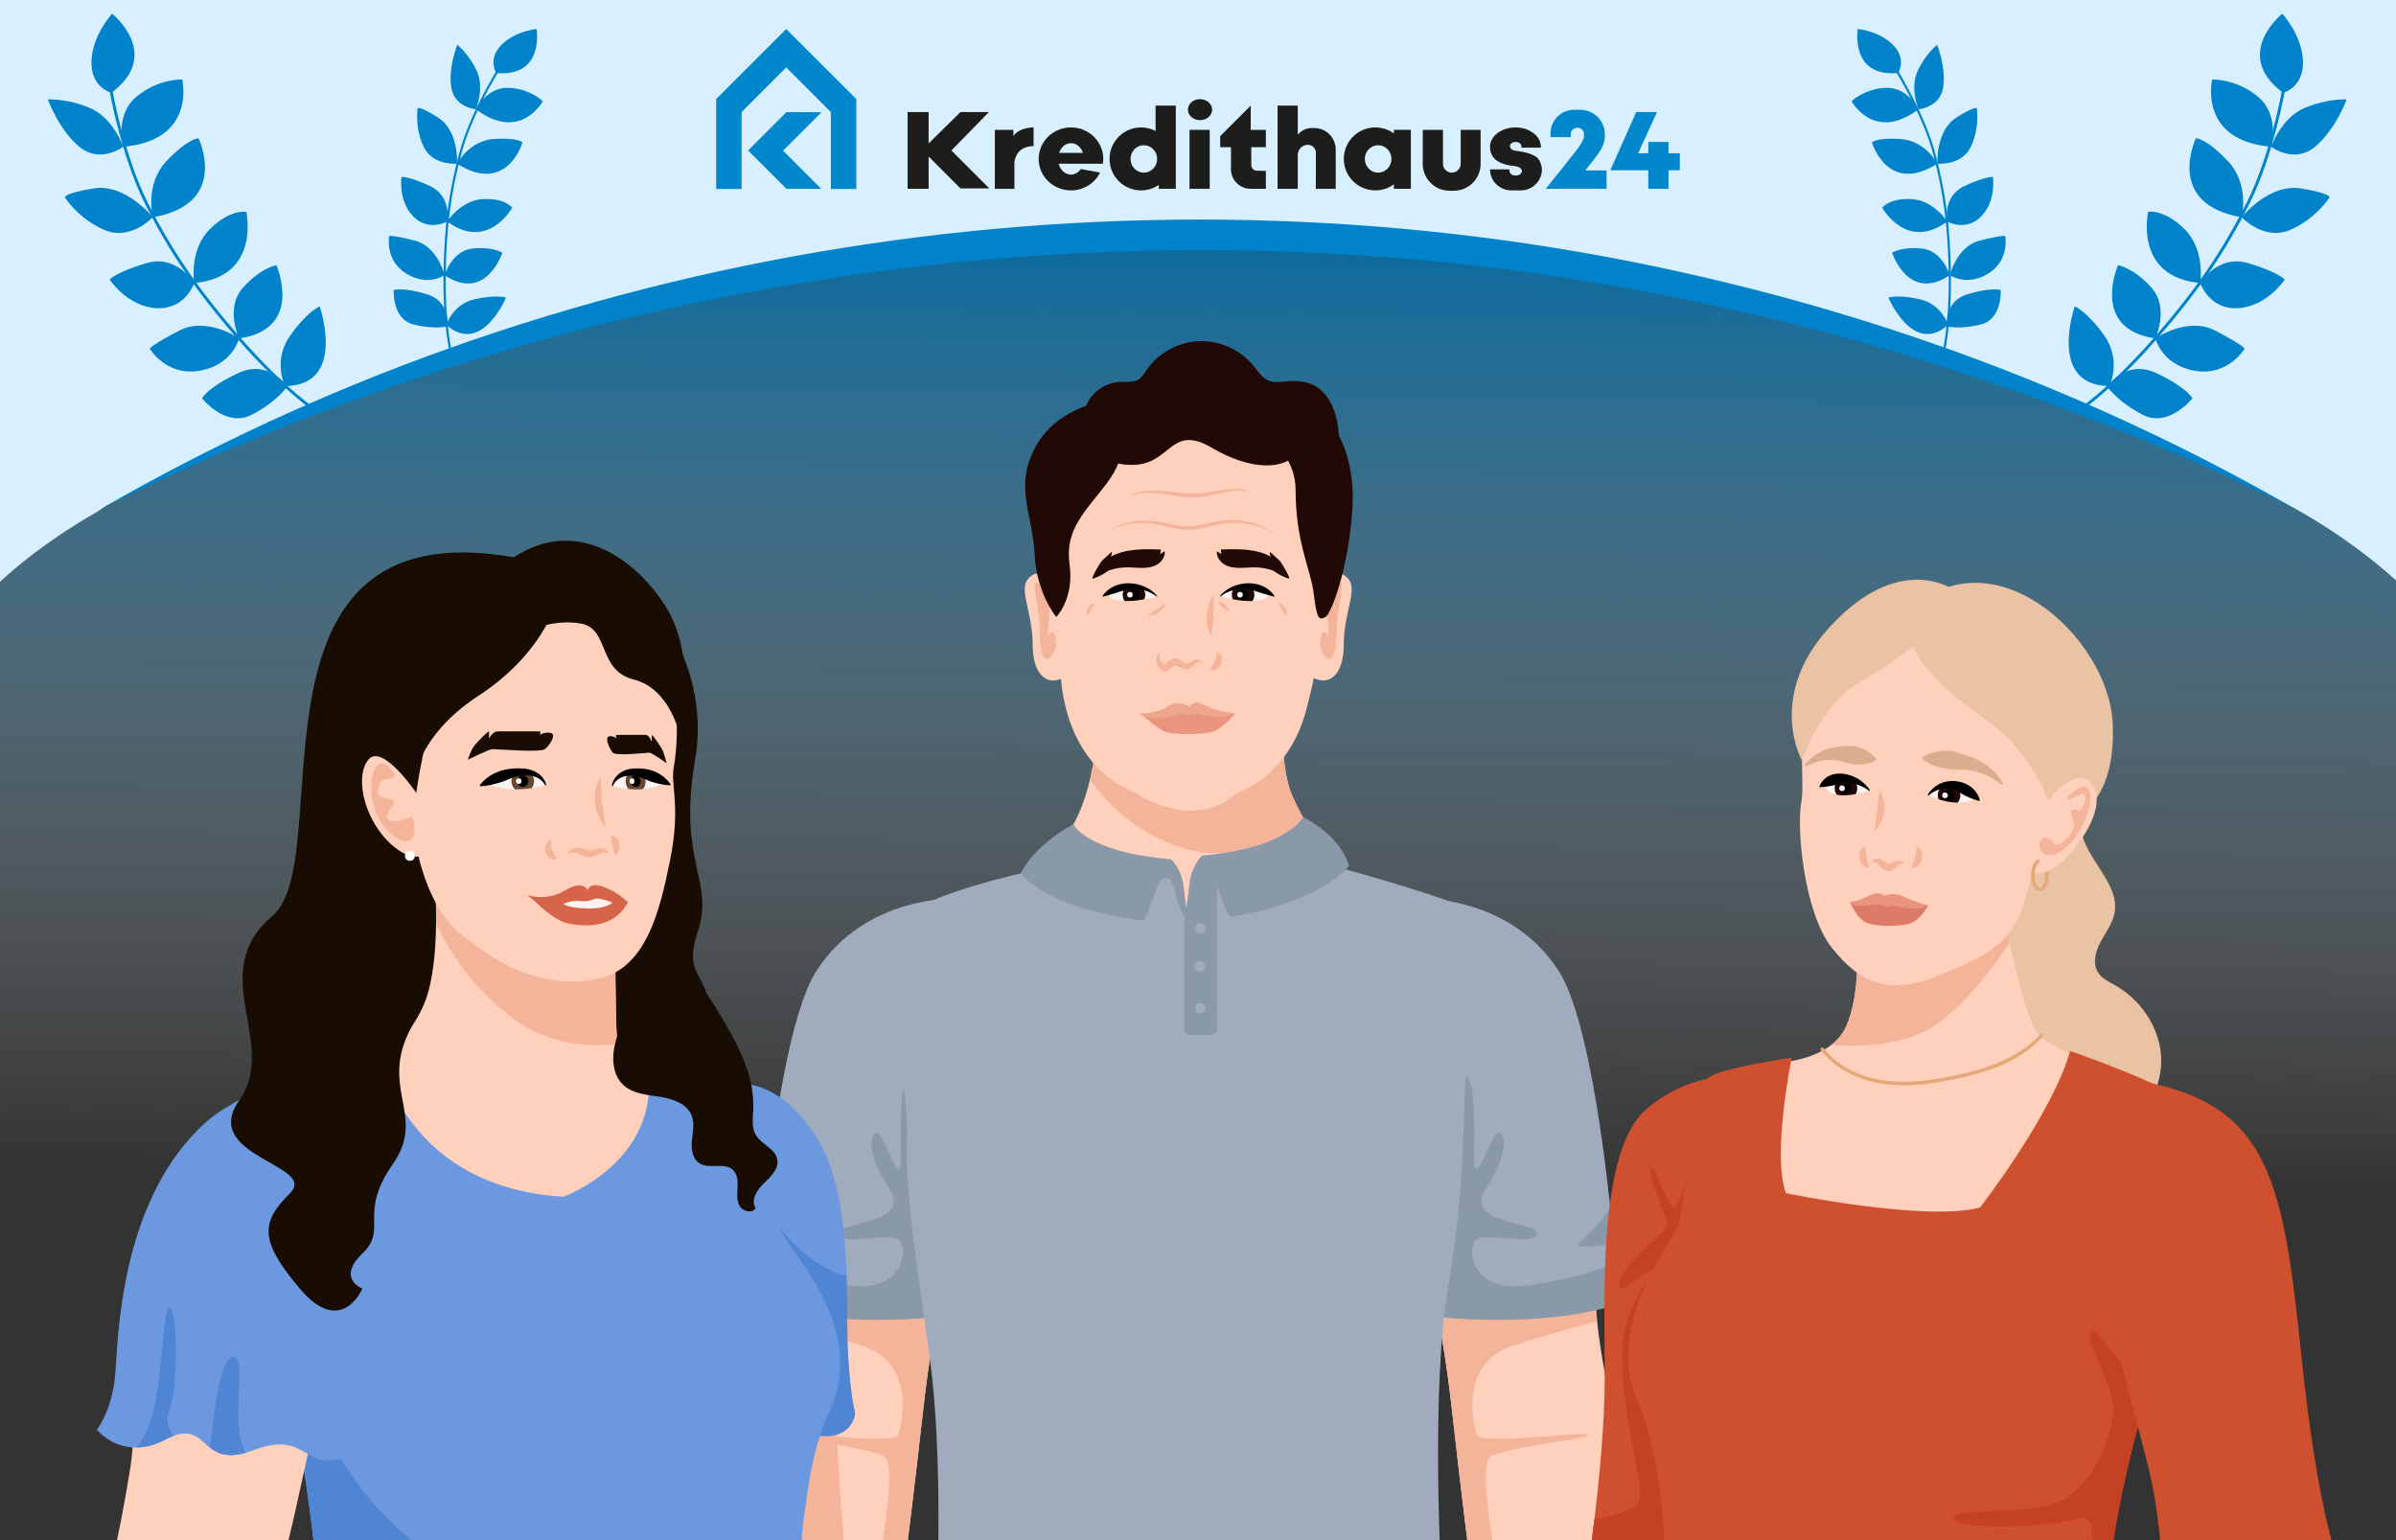
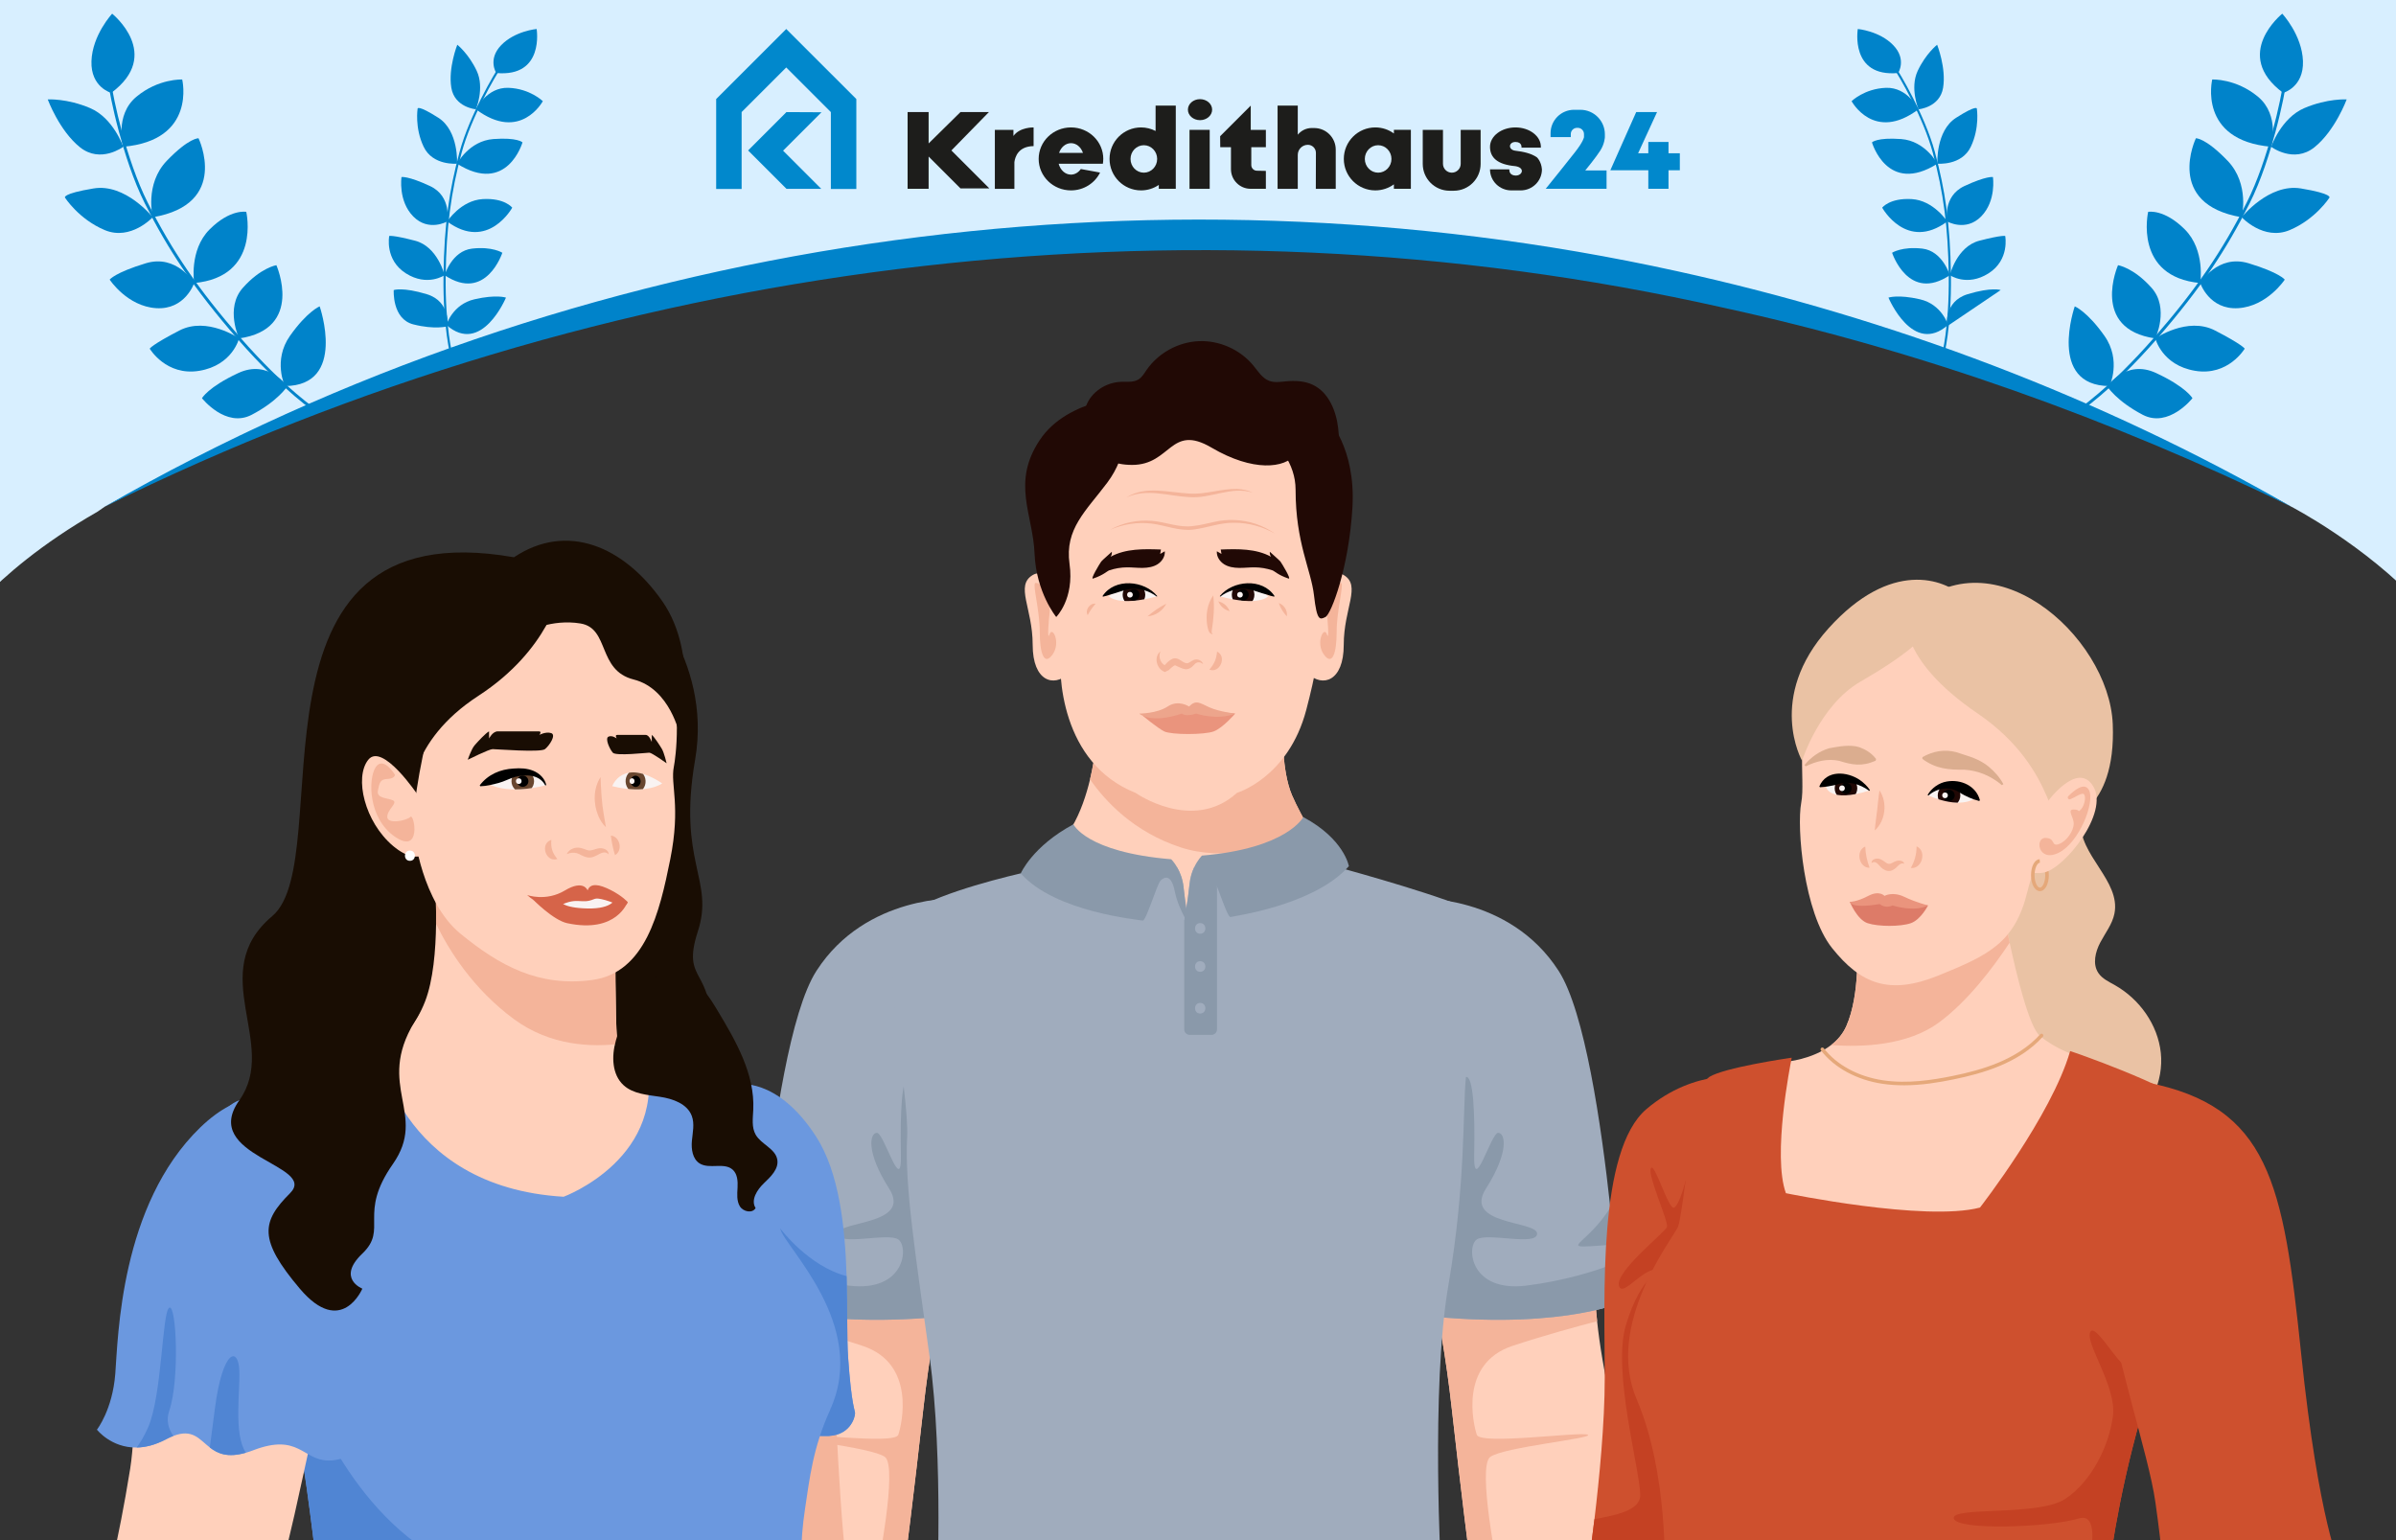
<svg xmlns="http://www.w3.org/2000/svg" id="main" viewBox="0 0 700 450">
  <rect x="0" y="0" width="700" height="450" fill="#333333" stroke="none" />
  <defs>
    <style>
      .cls-1 {
        fill: #c44123;
      }

      .cls-1, .cls-2, .cls-3, .cls-4, .cls-5, .cls-6, .cls-7, .cls-8, .cls-9, .cls-10, .cls-11, .cls-12, .cls-13, .cls-14, .cls-15, .cls-16, .cls-17, .cls-18, .cls-19, .cls-20, .cls-21, .cls-22, .cls-23, .cls-24, .cls-25, .cls-26, .cls-27, .cls-28 {
        stroke-width: 0px;
      }

      .cls-2 {
        fill: #ffd0bb;
      }

      .cls-3 {
        fill: #dbad8f;
      }

      .cls-4 {
        fill: #0083ca;
      }

      .cls-5 {
        fill: #f9f3f2;
      }

      .cls-6 {
        fill: #eda58c;
      }

      .cls-7 {
        fill: #68462f;
      }

      .cls-8 {
        fill: #6b98df;
      }

      .cls-9 {
        fill: #8a99aa;
      }

      .cls-10 {
        fill: #d8efff;
      }

      .cls-29 {
        clip-path: url(#clippath-2);
      }

      .cls-30 {
        clip-path: url(#clippath-6);
      }

      .cls-12 {
        fill: #d66449;
      }

      .cls-13 {
        fill: #dd7b68;
      }

      .cls-14 {
        fill: #ea947d;
      }

      .cls-15 {
        fill: none;
      }

      .cls-31 {
        clip-path: url(#clippath-1);
      }

      .cls-32 {
        clip-path: url(#clippath-4);
      }

      .cls-16 {
        fill: #a0acbd;
      }

      .cls-17 {
        fill: #fff;
      }

      .cls-18 {
        fill: #eac2a4;
      }

      .cls-19 {
        fill: #ce502e;
      }

      .cls-20 {
        fill: #210905;
      }

      .cls-21 {
        fill: #0188cc;
      }

      .cls-33 {
        clip-path: url(#clippath);
      }

      .cls-22 {
        fill: #e5a87a;
      }

      .cls-34 {
        clip-path: url(#clippath-3);
      }

      .cls-23 {
        fill: #210805;
      }

      .cls-24 {
        fill: #190d03;
      }

      .cls-35 {
        clip-path: url(#clippath-5);
      }

      .cls-25 {
        fill: #1d1d1b;
      }

      .cls-26 {
        fill: #5085d3;
      }

      .cls-27 {
        fill: #f4b49a;
      }

      .cls-28 {
        fill: url(#_Градієнт_без_назви_17);
      }
    </style>
    <clipPath id="clippath">
      <rect id="mask-2" data-name="mask" class="cls-15" width="700" height="450" />
    </clipPath>
    <linearGradient id="_Градієнт_без_назви_17" data-name="Градієнт без назви 17" x1="351.27" y1="345.54" x2="354.33" y2="75.92" gradientUnits="userSpaceOnUse">
      <stop offset="0" stop-color="#fff" stop-opacity="0" />
      <stop offset="1" stop-color="#0083ca" stop-opacity=".7" />
    </linearGradient>
    <clipPath id="clippath-1">
      <path class="cls-15" d="m338.03,174.24s-6.34-7.27-14.07,0c0,0,2.65,3.11,14.07,0Z" />
    </clipPath>
    <clipPath id="clippath-2">
      <path class="cls-15" d="m356.44,174.24s6.34-7.27,14.07,0c0,0-2.65,3.11-14.07,0Z" />
    </clipPath>
    <clipPath id="clippath-3">
      <path class="cls-15" d="m159.45,229.44s-3.78-8.38-16.49-.31c0,0,5.02,3.21,16.49.31Z" />
    </clipPath>
    <clipPath id="clippath-4">
      <path class="cls-15" d="m178.87,229.7s3.02-8.48,14.59-.81c0,0-4.32,3.36-14.59.81Z" />
    </clipPath>
    <clipPath id="clippath-5">
      <path class="cls-15" d="m563.28,232.37s6.23-6.23,13.49,1.04c0,0-4.15,3.11-13.49-1.04Z" />
    </clipPath>
    <clipPath id="clippath-6">
      <path class="cls-15" d="m546.21,230.96s-7.23-7.71-12.73-1.07c0,0,.85,4.85,12.73,1.07Z" />
    </clipPath>
  </defs>
  <g id="mask">
    <g class="cls-33">
      <g id="main-2" data-name="main">
        <g id="background">
          <path id="_1" data-name="1" class="cls-10" d="m707.09-9.09v185.71c-16.16-17.45-37.7-28.59-37.7-28.59l-1.06-.56c-199.56-105.37-438.34-105.17-637.71.56l-2.12,1.47c-16.63,9.51-27.31,18.99-33.24,25.11V-9.09h711.83Z" />
          <g id="_1-2" data-name="1">
            <path class="cls-4" d="m32.51,27.14s-6.05-1.61-5.79-9.28c.27-7.67,6.05-13.86,6.05-13.86,0,0,14.87,11.91-.27,23.14Z" />
            <path class="cls-4" d="m36.01,42.88s-2.89-8.41-9.69-11.3-12.37-2.53-12.37-2.53c0,0,3.36,9.12,9.41,13.97s12.65-.13,12.65-.13Z" />
            <path class="cls-4" d="m44.62,63.47s-7.94-9.96-17.29-8.41c-9.35,1.55-8.34,2.69-8.34,2.69,0,0,4.04,6.32,11.64,9.49,7.6,3.16,13.99-3.77,13.99-3.77Z" />
            <path class="cls-4" d="m56.73,82.71s-5.05-8.54-14.13-5.79c-9.08,2.76-10.56,4.78-10.56,4.78,0,0,5.11,7.8,13.59,8.34,8.48.54,11.1-7.33,11.1-7.33Z" />
            <path class="cls-4" d="m69.86,98.88s-9.36-6.49-17.44-2.32c-8.07,4.17-8.68,5.31-8.68,5.31,0,0,4.8,8.1,14.51,6.47,9.71-1.63,11.6-9.47,11.6-9.47Z" />
            <path class="cls-4" d="m83.9,112.93s-5.4-8.07-14.27-3.94c-8.87,4.13-10.62,7.36-10.62,7.36,0,0,6.93,8.81,14.53,4.84,7.6-3.97,10.36-8.26,10.36-8.26Z" />
            <path class="cls-4" d="m36.01,42.88s-2.62-9.22,3.83-14.6,13.39-5.05,13.39-5.05c0,0,4.3,17.76-17.22,19.65Z" />
            <path class="cls-4" d="m44.62,63.47s-2.42-9.69,4.1-16.48c6.53-6.79,9.28-6.59,9.28-6.59,0,0,9.28,19.24-13.39,23.08Z" />
            <path class="cls-4" d="m56.73,82.71s-1.55-9.62,4.51-15.68,10.71-5.13,10.71-5.13c0,0,4.36,18.99-15.22,20.8Z" />
            <path class="cls-4" d="m69.86,98.88s-4.18-8.84,1.07-14.76,9.82-6.64,9.82-6.64c0,0,8.23,18.67-10.89,21.4Z" />
            <path class="cls-4" d="m83.23,112.8s-3.56-7.51,1.48-14.66c5.04-7.15,8.68-8.63,8.68-8.63,0,0,8.07,23.18-10.16,23.29Z" />
            <path class="cls-4" d="m92.62,120.81c-.1-.06-9.74-6.34-23.09-21.64-6.48-7.43-11.79-14.25-16.25-20.86-3.96-5.88-7.44-11.86-10.94-18.82-3.46-6.89-6.03-15.19-7.58-20.94-1.97-7.32-2.97-12.92-3.22-14.86l.85-.11c.67,5.12,4.45,23.04,10.72,35.52,7.14,14.21,14.98,25.65,27.06,39.5,13.26,15.2,22.81,21.43,22.91,21.49l-.46.72Z" />
          </g>
          <g id="_1-3" data-name="1">
            <path class="cls-4" d="m144.99,21.33s-2.59-3.95,1.42-8.12c4.01-4.17,10.37-4.74,10.37-4.74,0,0,2.36,14.16-11.79,12.86Z" />
            <path class="cls-4" d="m139.04,31.93s2.6-6.18.24-11.22-5.68-7.64-5.68-7.64c0,0-2.7,6.81-1.74,12.58.96,5.76,7.17,6.28,7.17,6.28Z" />
            <path class="cls-4" d="m133.53,47.82s.55-9.58-5.48-13.42-6.04-2.68-6.04-2.68c0,0-.91,5.58,1.77,11.18s9.75,4.92,9.75,4.92Z" />
            <path class="cls-4" d="m130.65,64.71s1.46-7.34-5.02-10.35c-6.49-3.02-8.33-2.63-8.33-2.63,0,0-1.05,6.95,3.44,11.52,4.49,4.56,9.92,1.46,9.92,1.46Z" />
            <path class="cls-4" d="m129.89,80.4s-2-8.35-8.63-10.07c-6.63-1.72-7.55-1.38-7.55-1.38,0,0-1.38,6.97,4.89,10.93,6.27,3.97,11.28.52,11.28.52Z" />
            <path class="cls-4" d="m130.72,95.35s1.03-7.25-6.03-9.39-9.66-1.21-9.66-1.21c0,0-.54,8.43,5.73,10.03s9.97.57,9.97.57Z" />
            <path class="cls-4" d="m139.04,31.93s3.16-6.5,9.49-6.27,10.06,3.9,10.06,3.9c0,0-6.52,12.14-19.55,2.37Z" />
            <path class="cls-4" d="m133.53,47.82s3.51-6.66,10.59-7.19,8.53.97,8.53.97c0,0-4.46,15.47-19.12,6.23Z" />
            <path class="cls-4" d="m130.65,64.71s3.97-6.18,10.41-6.54,8.59,2.51,8.59,2.51c0,0-7.1,12.85-19.01,4.03Z" />
            <path class="cls-4" d="m129.89,80.4s2.1-7.07,8.02-7.76,8.85,1.21,8.85,1.21c0,0-4.77,14.63-16.88,6.55Z" />
            <path class="cls-4" d="m130.41,94.94s1.77-6.01,8.2-7.49c6.43-1.48,9.21-.49,9.21-.49,0,0-7.12,17.07-17.42,7.97Z" />
            <path class="cls-4" d="m131.65,104.16c-.02-.08-2.28-8.46-2.08-23.77.1-7.43.54-13.93,1.36-19.88.73-5.29,1.79-10.4,3.32-16.07,1.52-5.61,4.25-11.56,6.27-15.57,2.57-5.1,4.83-8.75,5.66-9.96l.53.36c-2.2,3.21-9.09,15.17-11.84,25.34-3.13,11.57-4.48,21.94-4.66,35.79-.2,15.21,2.04,23.5,2.06,23.59l-.62.17Z" />
          </g>
          <g id="_1-4" data-name="1">
            <path class="cls-4" d="m667.03,27.14s6.05-1.61,5.79-9.28c-.27-7.67-6.05-13.86-6.05-13.86,0,0-14.87,11.91.27,23.14Z" />
            <path class="cls-4" d="m663.53,42.88s2.89-8.41,9.69-11.3,12.37-2.53,12.37-2.53c0,0-3.36,9.12-9.41,13.97s-12.65-.13-12.65-.13Z" />
            <path class="cls-4" d="m654.92,63.47s7.94-9.96,17.29-8.41c9.35,1.55,8.34,2.69,8.34,2.69,0,0-4.04,6.32-11.64,9.49-7.6,3.16-13.99-3.77-13.99-3.77Z" />
            <path class="cls-4" d="m642.81,82.71s5.05-8.54,14.13-5.79c9.08,2.76,10.56,4.78,10.56,4.78,0,0-5.11,7.8-13.59,8.34-8.48.54-11.1-7.33-11.1-7.33Z" />
            <path class="cls-4" d="m629.68,98.88s9.36-6.49,17.44-2.32c8.07,4.17,8.68,5.31,8.68,5.31,0,0-4.8,8.1-14.51,6.47-9.71-1.63-11.6-9.47-11.6-9.47Z" />
            <path class="cls-4" d="m615.64,112.93s5.4-8.07,14.27-3.94c8.87,4.13,10.62,7.36,10.62,7.36,0,0-6.93,8.81-14.53,4.84-7.6-3.97-10.36-8.26-10.36-8.26Z" />
            <path class="cls-4" d="m663.53,42.88s2.62-9.22-3.83-14.6-13.39-5.05-13.39-5.05c0,0-4.3,17.76,17.22,19.65Z" />
            <path class="cls-4" d="m654.92,63.47s2.42-9.69-4.1-16.48c-6.53-6.79-9.28-6.59-9.28-6.59,0,0-9.28,19.24,13.39,23.08Z" />
            <path class="cls-4" d="m642.81,82.71s1.55-9.62-4.51-15.68-10.71-5.13-10.71-5.13c0,0-4.36,18.99,15.22,20.8Z" />
            <path class="cls-4" d="m629.68,98.88s4.18-8.84-1.07-14.76-9.82-6.64-9.82-6.64c0,0-8.23,18.67,10.89,21.4Z" />
            <path class="cls-4" d="m616.31,112.8s3.56-7.51-1.48-14.66c-5.04-7.15-8.68-8.63-8.68-8.63,0,0-8.07,23.18,10.16,23.29Z" />
            <path class="cls-4" d="m606.92,120.81c.1-.06,9.74-6.34,23.09-21.64,6.48-7.43,11.79-14.25,16.25-20.86,3.96-5.88,7.44-11.86,10.94-18.82,3.46-6.89,6.03-15.19,7.58-20.94,1.97-7.32,2.97-12.92,3.22-14.86l-.85-.11c-.67,5.12-4.45,23.04-10.72,35.52-7.14,14.21-14.98,25.65-27.06,39.5-13.26,15.2-22.81,21.43-22.91,21.49l.46.72Z" />
          </g>
          <g id="_1-5" data-name="1">
            <path class="cls-4" d="m554.55,21.33s2.59-3.95-1.42-8.12c-4.01-4.17-10.37-4.74-10.37-4.74,0,0-2.36,14.16,11.79,12.86Z" />
            <path class="cls-4" d="m560.5,31.93s-2.6-6.18-.24-11.22,5.68-7.64,5.68-7.64c0,0,2.7,6.81,1.74,12.58-.96,5.76-7.17,6.28-7.17,6.28Z" />
            <path class="cls-4" d="m566.02,47.82s-.55-9.58,5.48-13.42,6.04-2.68,6.04-2.68c0,0,.91,5.58-1.77,11.18s-9.75,4.92-9.75,4.92Z" />
            <path class="cls-4" d="m568.89,64.71s-1.46-7.34,5.02-10.35c6.49-3.02,8.33-2.63,8.33-2.63,0,0,1.05,6.95-3.44,11.52-4.49,4.56-9.92,1.46-9.92,1.46Z" />
            <path class="cls-4" d="m569.65,80.4s2-8.35,8.63-10.07c6.63-1.72,7.55-1.38,7.55-1.38,0,0,1.38,6.97-4.89,10.93-6.27,3.97-11.28.52-11.28.52Z" />
-             <path class="cls-4" d="m568.82,95.35s-1.03-7.25,6.03-9.39,9.66-1.21,9.66-1.21c0,0,.54,8.43-5.73,10.03-6.27,1.59-9.97.57-9.97.57Z" />
+             <path class="cls-4" d="m568.82,95.35s-1.03-7.25,6.03-9.39,9.66-1.21,9.66-1.21Z" />
            <path class="cls-4" d="m560.5,31.93s-3.16-6.5-9.49-6.27-10.06,3.9-10.06,3.9c0,0,6.52,12.14,19.55,2.37Z" />
            <path class="cls-4" d="m566.02,47.82s-3.51-6.66-10.59-7.19c-7.08-.53-8.53.97-8.53.97,0,0,4.46,15.47,19.12,6.23Z" />
            <path class="cls-4" d="m568.89,64.71s-3.97-6.18-10.41-6.54-8.59,2.51-8.59,2.51c0,0,7.1,12.85,19.01,4.03Z" />
            <path class="cls-4" d="m569.65,80.4s-2.1-7.07-8.02-7.76-8.85,1.21-8.85,1.21c0,0,4.77,14.63,16.88,6.55Z" />
            <path class="cls-4" d="m569.13,94.94s-1.77-6.01-8.2-7.49c-6.43-1.48-9.21-.49-9.21-.49,0,0,7.12,17.07,17.42,7.97Z" />
            <path class="cls-4" d="m567.89,104.16c.02-.08,2.28-8.46,2.08-23.77-.1-7.43-.54-13.93-1.36-19.88-.73-5.29-1.79-10.4-3.32-16.07-1.52-5.61-4.25-11.56-6.27-15.57-2.57-5.1-4.83-8.75-5.66-9.96l-.53.36c2.2,3.21,9.09,15.17,11.84,25.34,3.13,11.57,4.48,21.94,4.66,35.79.2,15.21-2.04,23.5-2.06,23.59l.62.17Z" />
          </g>
        </g>
        <g id="sheild">
-           <path class="cls-28" d="m28.5,149.5l2.12-1.47c199.38-105.72,438.16-105.93,637.72-.56l1.05.56s24.41,12.63,40.76,32.05,0,276.01,0,276.01H-14.45s.71-260.74,3.83-274.67c0,0,11.12-15.93,39.12-31.93Z" />
          <path class="cls-4" d="m30.61,148.03C168,69.06,335.45,45.19,490.02,79.25c62.79,13.77,123.78,36.87,179.37,68.78-52.96-25.72-108.49-45.63-165.77-58.1-158.43-35.75-327.53-13.78-473,58.1h0Z" />
        </g>
        <g id="employees">
          <g id="man">
            <path class="cls-2" d="m479.2,460.73l-48.79,3.11s-.08-.63-.24-1.83c-.78-6.08-3.38-26.63-5.99-50.07-1.73-15.62-4.12-28.35-5.88-36.54-1.41-6.52-2.43-10.17-2.43-10.17l39.97-72.2s9.85,29.65,9.85,54.56c0,6.77-.07,12.47-.06,17.73.02,7.15.21,13.51.97,20.71.75,7.01,2.04,14.8,4.29,24.88,6.23,28.03,8.3,49.82,8.3,49.82Z" />
            <path class="cls-27" d="m463.9,419.21c1.81,1.04-24.6,3.6-28.52,6.47-3.92,2.88,2.37,33.9,2.37,33.9l-7.57,2.44c-.78-6.08-3.38-26.63-5.99-50.07-1.73-15.62-4.12-28.35-5.88-36.54l47.33-10.09c.02,7.15.21,13.51.97,20.71-6.56,1.71-16,4.31-24.78,7.23-15.57,5.19-11.42,22.84-10.38,25.95s30.63-1.04,32.45,0Z" />
            <path class="cls-16" d="m472.97,380.81s-19.72,8.3-61.24,3.11c-8.45-1.06-12.77-9.11-14.81-19.23-1.51-7.47-1.76-16.07-1.53-23.8,1.05-33.3,18.4-78.41,18.4-78.41,0,0,27.08-1.28,41.56,21.17,7.63,11.81,12.48,44.89,15.11,69.19.42,3.86.79,7.5,1.09,10.8.19,1.92.34,3.73.49,5.39.63,7.21.92,11.79.92,11.79Z" />
            <path class="cls-9" d="m470.47,352.83c.42,3.86.79,7.5,1.09,10.8-3.29.22-6.83.57-8.97.57-4.53,0,2-2.09,7.88-11.37Z" />
            <path class="cls-9" d="m472.97,380.81s-19.72,8.3-61.24,3.11c-8.45-1.06-12.77-9.11-14.81-19.23l4.43-30.59,21.21-1.7s3.62-17.46,5.74-17.74c2.12-.28,2.65,10.37,2.39,22.69-.27,12.32,4.92-6.36,7-6.36s3.3,5.52-3.54,16.26c-6.84,10.73,14.86,9.41,14.92,13.18.04,3.78-14.49-.37-17.6,1.7s-2.08,15.57,14.53,13.49c10.32-1.29,19.84-4.04,26.06-6.6.63,7.21.92,11.79.92,11.79Z" />
            <path class="cls-2" d="m214.7,460.73l48.79,3.11s.08-.63.24-1.83c.78-6.08,3.38-26.63,5.99-50.07,1.73-15.62,4.12-28.35,5.88-36.54,1.41-6.52,2.43-10.17,2.43-10.17l-39.97-72.2s-9.85,29.65-9.85,54.56c0,6.77.07,12.47.06,17.73-.02,7.15-.21,13.51-.97,20.71-.75,7.01-2.04,14.8-4.29,24.88-6.23,28.03-8.3,49.82-8.3,49.82Z" />
            <path class="cls-27" d="m230,419.21c-1.81,1.04,24.6,3.6,28.52,6.47,3.92,2.88-2.37,33.9-2.37,33.9l7.57,2.44c.78-6.08,3.38-26.63,5.99-50.07,1.73-15.62,4.12-28.35,5.88-36.54l-47.33-10.09c-.02,7.15-.21,13.51-.97,20.71,6.56,1.71,16,4.31,24.78,7.23,15.57,5.19,11.42,22.84,10.38,25.95s-30.63-1.04-32.45,0Z" />
            <path class="cls-16" d="m220.92,380.81s19.72,8.3,61.24,3.11c8.45-1.06,12.77-9.11,14.81-19.23,1.51-7.47,1.76-16.07,1.53-23.8-1.05-33.3-18.4-78.41-18.4-78.41,0,0-27.08-1.28-41.56,21.17-7.63,11.81-12.48,44.89-15.11,69.19-.42,3.86-.79,7.5-1.09,10.8-.19,1.92-.34,3.73-.49,5.39-.63,7.21-.92,11.79-.92,11.79Z" />
            <path class="cls-9" d="m220.92,380.81s19.72,8.3,61.24,3.11c8.45-1.06,12.77-9.11,14.81-19.23l-4.43-30.59-21.21-1.7s-3.62-17.46-5.74-17.74c-2.12-.28-2.65,10.37-2.39,22.69.27,12.32-4.92-6.36-7-6.36s-3.3,5.52,3.54,16.26c6.84,10.73-14.86,9.41-14.92,13.18-.04,3.78,14.49-.37,17.6,1.7s2.08,15.57-14.53,13.49c-10.32-1.29-19.84-4.04-26.06-6.6-.63,7.21-.92,11.79-.92,11.79Z" />
            <path class="cls-2" d="m388.86,252.85s-13.45,12.74-38.38,12.74-47.75-11.42-47.75-11.42c0,0,4.15-2.08,10.38-12.46,2.56-4.27,4.25-9.41,5.35-13.99,1.56-6.56,1.92-11.96,1.92-11.96l54.42-2.8s-.45,12.14,2.67,19.41c1.33,3.1,3.6,7.3,5.77,11.08,2.91,5.08,5.62,9.4,5.62,9.4Z" />
            <path class="cls-27" d="m383.24,243.45c-10.99,4.41-25.8,8.25-38.29,4.14-13.62-4.47-21.94-13.33-26.49-19.87,1.56-6.56,1.92-11.96,1.92-11.96l54.42-2.8s-.45,12.14,2.67,19.41c1.33,3.1,3.6,7.3,5.77,11.08Z" />
            <path class="cls-2" d="m346.33,120.27s-29.06,3.11-35.29,18.68c-6.23,15.57,0,41.52-1.04,49.82s0,34.25,21.75,42.89c0,0,16.69,11.75,29.64,0,0,0,15.03-4.48,20.23-24.21,5.7-21.66,3.1-22.73,5.19-38.41s-2.08-53.98-40.48-48.79Z" />
            <g id="eye">
              <g id="_1-6" data-name="1">
                <g class="cls-31">
                  <path class="cls-5" d="m338.03,174.24s-6.34-7.27-14.07,0c0,0,2.65,3.11,14.07,0Z" />
                  <circle class="cls-23" cx="331.29" cy="173.79" r="3.3" />
                  <circle class="cls-11" cx="331.29" cy="173.79" r="1.65" />
                  <circle class="cls-5" cx="330.12" cy="173.77" r=".83" />
                </g>
              </g>
              <path id="_1-7" data-name="1" class="cls-11" d="m337.95,174.31c-2.2-1.69-5.04-2.52-7.77-2.23-2,.32-3.86,1.15-5.83,1.65-.66.23-1.35.46-2.12.6,0,0-.12-.17-.12-.17,3.54-5.38,12.24-4.61,15.99.01,0,0-.15.14-.15.14h0Z" />
            </g>
            <g id="eye-2" data-name="eye">
              <g id="_1-8" data-name="1">
                <g class="cls-29">
                  <path class="cls-5" d="m356.44,174.24s6.34-7.27,14.07,0c0,0-2.65,3.11-14.07,0Z" />
                  <circle class="cls-23" cx="363.18" cy="173.79" r="3.3" />
                  <circle class="cls-11" cx="363.18" cy="173.79" r="1.65" />
                  <circle class="cls-5" cx="362.27" cy="173.77" r=".83" />
                </g>
              </g>
              <path id="_1-9" data-name="1" class="cls-11" d="m356.52,174.31c2.2-1.69,5.04-2.52,7.77-2.23,2,.32,3.86,1.15,5.83,1.65.66.23,1.35.46,2.12.6,0,0,.12-.17.12-.17-3.54-5.38-12.24-4.61-15.99.01,0,0,.15.14.15.14h0Z" />
            </g>
            <path class="cls-27" d="m339.02,190.32c-.73,1.81.15,3.86,1.92,4.32,0,0-1.14.57-1.14.57.37-.87.68-1.1,1.23-1.66.57-.51,1.56-1.37,2.54-1.18,1.31.13,2.3,1.67,3.51,1.39.56-.22,1.44-1.02,2.26-1.07.93-.11,1.95.51,2.16,1.38-.71-.7-1.78-.75-2.44-.06-2.22,2.56-3.37,1.35-5.87.33-.05,0,.16.02.14,0-.19.06-.68.39-1.03.68-.23.16-.7.67-.82.76,0,0-1.14.57-1.14.57-2.46-.85-3.34-4.41-1.34-6.01h0Z" />
            <path class="cls-27" d="m355.57,190.39c2.98,1.4.82,6.46-2.25,5.26,1.43-1.65,2.06-3.09,2.25-5.26h0Z" />
            <path class="cls-27" d="m354.46,173.97c.4,3.41.11,6.75-.42,10.1-.05.43-.15.87.26,1.22-1.23.03-1.4-1.72-1.61-2.6-.47-2.99-.02-6.22,1.77-8.73h0Z" />
            <path class="cls-14" d="m333.83,209.12s4.42,3.64,6.27,4.57c2.08,1.04,11.84,1.04,14.53,0s6.23-5.19,6.23-5.19c0,0-8.15-.83-11.86-.94s-10.62,1.55-10.62,1.55h-4.56Z" />
            <path class="cls-6" d="m347.37,206.42s-3.11-2.08-6.23,0-8.3,2.08-8.3,2.08c0,0,3.11,3.11,12.46,0,0,0,1.04,1.04,4.15,0,0,0,6.23,2.08,11.42,0,0,0-4.71-.55-7.54-1.83s-3.88-2.32-5.95-.24Z" />
            <path class="cls-20" d="m329.26,165.77c1.52-.01,3.04.18,4.56.16s3.09-.26,4.37-1.07,2.24-2.27,2.11-3.79c-.45.26-.9.52-1.35.78.07-.43.15-.86.22-1.29-5.01-.18-10.3-.3-14.69,2.11.28-.42.41-.95.34-1.45,0,.04-2.83,2.48-3.1,2.86-.43.6-3.28,5.27-2.38,4.97,3.11-1.04,4.08-2.19,4.76-2.42,1.66-.55,3.41-.85,5.16-.86Z" />
            <path class="cls-20" d="m366.55,165.77c-1.52-.01-3.04.18-4.56.16s-3.09-.26-4.37-1.07-2.24-2.27-2.11-3.79c.45.26.9.52,1.35.78-.07-.43-.15-.86-.22-1.29,5.01-.18,10.3-.3,14.69,2.11-.28-.42-.41-.95-.34-1.45,0,.04,2.83,2.48,3.1,2.86.43.6,3.28,5.27,2.38,4.97-3.11-1.04-4.08-2.19-4.76-2.42-1.66-.55-3.41-.85-5.16-.86Z" />
            <path class="cls-2" d="m312.08,177.36s-5.19-12.46-10.38-9.34,0,9.63,0,20.38,6.23,12.43,10.38,8.48,0-19.52,0-19.52Z" />
            <path class="cls-27" d="m307.53,173.32s-.21-.17-.54-.43c-1.2-.94-4.03-3.05-4.59-2.49-.71.72,1.37,7.99,1.37,14.22s1.28,10.09,3.75,6.6-.06-8.36-.87-5.93-.23-4.59,0-6.26-.63-4.29-1.24-5.06" />
            <path class="cls-2" d="m382.2,177.36s5.19-12.46,10.38-9.34c5.19,3.11,0,9.63,0,20.38,0,10.76-6.23,12.43-10.38,8.48s0-19.52,0-19.52Z" />
            <path class="cls-27" d="m386.75,173.32s.21-.17.54-.43c1.2-.94,4.03-3.05,4.59-2.49.71.72-1.37,7.99-1.37,14.22s-1.28,10.09-3.75,6.6c-2.47-3.49.06-8.36.87-5.93.81,2.44.23-4.59,0-6.26s.63-4.29,1.24-5.06" />
            <path class="cls-20" d="m318.65,128.51c3.64,2.67,9.07,2.57,12.61-.24,2.52-2,4.09-5.13,6.91-6.68,3.63-1.99,8.18-.76,11.85,1.15s7.12,4.49,11.18,5.25c2.28.43,4.65.25,6.92.71,3.31.66,6.32,2.69,8.18,5.51s3.96,6.63,3.25,9.93c4.33.41,7.11-2.58,9.3-6.34s2.61-8.33,2.11-12.65c-.58-5.11-2.8-10.56-7.46-12.74-2.43-1.14-5.21-1.23-7.88-.98-1.59.15-3.25.41-4.75-.13-2.06-.74-3.29-2.77-4.68-4.47-3.82-4.67-9.91-7.4-15.94-7.15s-11.87,3.47-15.29,8.44c-.7,1.01-1.33,2.12-2.38,2.76-1.47.89-3.32.63-5.04.68-4.4.14-8.74,2.94-10.24,7.08s.31,9.36,4.26,11.29" />
            <path class="cls-20" d="m330.99,115.78s-18.92.33-27.22,12.79-1.99,21.67-1.52,33.15c.48,11.48,6.33,18.55,6.33,18.55,0,0,5.33-5.24,3.89-15.49s4.79-15.45,11.02-23.75,5.19-16.61,5.19-16.61l2.31-8.64Z" />
            <path class="cls-20" d="m357.75,119.23s20.76,8.3,20.76,23.87,4.53,23.34,5.38,30.87c.85,7.53,1.71,7.14,3.36,6.3s6.83-14.33,7.87-31.98c1.04-17.65-7.27-25.95-7.27-25.95,0,0-28.03-11.42-30.1-3.11Z" />
            <path class="cls-20" d="m319.81,127.62s-.46,8.22,10.95,8.22,11.12-12.15,23.21-5.04,21.43,6.07,24.54,1.92c3.11-4.15-15.57-20.76-35.29-19.72s-23.41,14.62-23.41,14.62Z" />
            <g id="wrinkles">
              <path class="cls-27" d="m324.45,154.72c3.61-2,7.85-2.88,12.03-2.54,4.09.3,7.98,2.1,12.08,1.51,1.99-.2,3.97-.73,6-1.16,4.05-.97,8.41-.78,12.36.55,1.96.69,3.84,1.6,5.52,2.81-3.56-2.01-7.6-3.13-11.67-3.15-4.16-.12-7.98,1.45-12.09,1.99-4.21.52-8.21-1.25-12.27-1.75-4.04-.5-8.19.16-11.95,1.75h0Z" />
              <path class="cls-27" d="m329.12,145.33c5.51-3.52,12.42-1.4,18.42-1.12,4.61.32,9.22-1.46,13.89-1.35,1.58.07,3.18.37,4.57,1.09-6.2-2.01-12.18,1.79-18.51,1.3-6.18-.29-12.46-2.67-18.37.09h0Z" />
              <path class="cls-27" d="m340.74,176.38c-1.03,2.07-3.16,3.52-5.48,3.71,1.76-1.53,3.4-2.64,5.48-3.71h0Z" />
              <path class="cls-27" d="m355.93,175.69c1.56.41,2.69,1.38,3.32,2.87-1.56-.4-2.69-1.38-3.32-2.87h0Z" />
              <path class="cls-27" d="m373.6,176.21c1.59.52,2.62,2.21,2.35,3.87-1.14-1.25-1.77-2.28-2.35-3.87h0Z" />
              <path class="cls-27" d="m320.08,176.4c-1.05,1.23-1.53,1.92-2.31,3.34-.86-1.48.63-3.62,2.31-3.34h0Z" />
            </g>
            <path class="cls-16" d="m428.29,314.65c-1,9.06.04,30.86-5.15,60.96-5.19,30.1-2.08,85.12-2.08,85.12l-147.4,7.27s2.08-41.52-2.08-71.62c-4.15-30.1-7.27-49.82-6.56-63.98s-9.01-56.43-1.33-64.1c5.88-5.86,25.55-11.01,34.51-13.12,2.77-.64,4.52-1.01,4.52-1.01l41.24-.63c.79,1.39,1.57,3.32,1.82,5.76.22,2.12.52,4.29.78,6.13.33-2.03.7-4.64.96-7.17.19-1.92.73-3.53,1.32-4.8l40.02-.61s1.65.45,4.33,1.18c10.6,2.95,37.26,10.62,40.93,14.26,4.6,4.56-4.84,37.29-5.82,46.36Z" />
            <path class="cls-9" d="m346.91,267.57c-.22.37-.4.7-.56.94-.06-.12-.13-.26-.21-.39-.99-1.83-2.31-4.66-2.93-7.72-1.04-5.19-3.11-4.15-4.15-3.11s-4.25,11.95-5.23,11.69c-1-.27-25.59-2.4-35.61-13.8,0,0,3.44-7.94,15.39-14.33,0,0,3.65,8.14,28.57,10.21,0,0,.89.86,1.8,2.48.79,1.39,1.57,3.32,1.82,5.76.22,2.12.52,4.29.78,6.13.12.79.24,1.51.34,2.14Z" />
            <path class="cls-9" d="m394.06,253.1c-.28.32-.57.63-.87.93-10.45,10.64-32.74,13.64-33.69,13.9-1,.26-4.2-10.65-5.24-11.69s-3.11-2.08-4.15,3.11c-.67,3.34-2.19,6.44-3.19,8.21-.22.37-.4.7-.56.94-.24.38-.38.6-.38.6,0,0,.07-.36.18-1,.1-.65.26-1.58.43-2.69.33-2.03.7-4.64.96-7.17.19-1.92.73-3.53,1.32-4.8,1.05-2.24,2.29-3.45,2.29-3.45,24.91-2.08,29.6-11.25,29.6-11.25,11.96,6.39,13.32,14.33,13.32,14.33Z" />
            <path class="cls-9" d="m345.97,269.12v31.64c0,.89.72,1.61,1.61,1.61h6.36c.89,0,1.61-.72,1.61-1.61v-47.9s-4.02.72-5.06,1.54-4.52,14.73-4.52,14.73Z" />
            <path class="cls-16" d="m350.64,293.03c-2,0-2.01,3.11,0,3.11s2.01-3.11,0-3.11Z" />
            <path class="cls-16" d="m350.64,280.84c-2,0-2.01,3.11,0,3.11s2.01-3.11,0-3.11Z" />
            <path class="cls-16" d="m350.64,269.71c-2,0-2.01,3.11,0,3.11s2.01-3.11,0-3.11Z" />
          </g>
          <path class="cls-9" d="m223.43,354.91c-.42,3.86-.79,7.5-1.09,10.8,3.29.22,6.83.57,8.97.57,4.53,0-2-2.09-7.88-11.37Z" />
          <g id="woman1">
            <path class="cls-24" d="m186.16,171.22s22.11,20.67,16.92,50.77c-5.19,30.1,5.73,34.97.79,50.18-4.94,15.21,4.71,10.39,3.52,29.41-1.19,19.02-5.34,19.02-16.76,22.14s-80.96,24.45-90.31-3.35-3.11-108.76,23.87-130.56c26.99-21.8,61.97-18.6,61.97-18.6Z" />
            <path class="cls-27" d="m243.57,400.53s2.22,52.94,4.22,58.13-26.02,2.08-26.02,2.08l6.23-46.71,15.57-13.49Z" />
            <path class="cls-8" d="m249.8,412.99c0,1.04-1.39,6.93-9,6.58-7.61-.35-21.1,3.8-21.1,3.8l-16.61-42.56s.28-6.9,1.02-16.18c1.46-18.63,4.73-46.82,11.16-47.78,0,0,11.7-2.47,23.12,15.18,6.85,10.6,8.5,26.62,8.95,40.84.29,9.46.04,18.11.44,23.8,1,14.25,2.03,15.29,2.03,16.33Z" />
            <path class="cls-26" d="m249.8,412.99c0,1.04-1.39,6.93-9,6.58-7.61-.35-21.1,3.8-21.1,3.8l-16.61-42.56s.28-6.9,1.02-16.18l23.9-5.62s8.17,10.96,19.33,13.85c.29,9.46.04,18.11.44,23.8,1,14.25,2.03,15.29,2.03,16.33Z" />
            <path class="cls-2" d="m205.16,316.45s-9.34-1.04-9.23,1.76c.11,2.8-20.54,32.07-20.54,32.07,0,0-7.38,6.93-33.55-.62-26.18-7.55-33.37-41.79-33.37-41.79,0,0,10.54-1.81,15.73-15.3,2.37-6.13,3.1-14.92,3.2-22.68.13-9.31-.65-17.14-.65-17.14l53.01,20.94s0,25.29.5,29.26c.07.56.6,1.21,1.47,1.94,5.36,4.5,23.44,11.55,23.44,11.55Z" />
            <path class="cls-27" d="m181.72,304.9c-8.92,1.19-20.99.66-31.58-7.13-12.02-8.86-19.08-20.29-22.75-27.87.13-9.31-.65-17.14-.65-17.14l53.01,20.94s0,25.29.5,29.26c.07.56.6,1.21,1.47,1.94Z" />
            <path class="cls-8" d="m242.53,411.95c-5.06,11.03-6.02,20.29-7.3,28.64-1.67,10.81-1.01,18.07-1.01,18.07l-104.59-2.56h-.01l-31.6-.77-6.01-1.86s-3.78-32.67-7.6-49.03c-.06-.26-.13-.54-.21-.82-.05-.21-.11-.42-.18-.63-5.15-18.1-34.55-73.63-14.09-81.53,21.03-8.13,40.32-15.96,40.32-15.96,0,0,5.82,41.27,54.41,44.17,0,0,31.14-11.42,23.87-41.52,0,0,28.03,9.34,29.06,9.34s9.34,36.33,10.38,41.52,25.95,28.03,14.53,52.94Z" />
            <path class="cls-2" d="m121.08,243.79s2.08,19.72,13.49,29.06c11.42,9.34,22.84,15.57,38.41,13.49,15.57-2.08,19.72-19.72,22.84-35.29s0-21.8,1.04-26.99,8.3-60.2-45.67-56.05-43.6,64.36-30.1,75.77Z" />
            <path class="cls-26" d="m129.63,456.09l-31.6-.77-6.01-1.86s-3.78-32.67-7.6-49.03c-.06-.26-.13-.54-.21-.82-.05-.21-.11-.42-.18-.63l4.28-.51s11.45,37.57,41.31,53.61Z" />
            <path class="cls-27" d="m161.08,245.4c-.21,2.26.3,3.85,1.77,5.58-3.42,1.15-5.22-4.54-1.77-5.58h0Z" />
            <path class="cls-27" d="m165.59,249.54c.49-1.1,1.76-1.85,3.12-1.88,1.45,0,2.53.74,3.24.81.89.14,1.75-.37,2.75-.56,1.18-.33,3.22.27,3.07,1.73-.67-.87-1.77-.59-2.55-.18-1.03.56-2.23,1.31-3.61,1.06-1.49-.3-2.26-1.05-3.06-1.23-.85-.24-1.87-.2-2.96.26h0Z" />
            <path class="cls-27" d="m175.46,227.06c.13,3.55.31,7.44.93,10.92.19,1.2.44,2.41.63,3.72-.97-.91-1.67-2.05-2.2-3.25-1.52-3.59-1.53-8.05.63-11.39h0Z" />
            <path class="cls-27" d="m178.46,244.14c2.68.21,3.59,4.42,1.22,5.71-.61-1.96-.95-3.72-1.22-5.71h0Z" />
            <path class="cls-12" d="m155.82,262.92s5.83,5.95,9.89,6.82c14.53,3.11,17.65-6.23,17.65-6.23,0,0-7.8-2.23-9.61-2.67s-12.72,3.18-12.72,3.18l-5.21-1.1Z" />
            <g id="eye-3" data-name="eye">
              <g id="_1-10" data-name="1">
                <g class="cls-34">
                  <path class="cls-5" d="m159.45,229.44s-3.78-8.38-16.49-.31c0,0,5.02,3.21,16.49.31Z" />
                  <circle class="cls-7" cx="152.73" cy="228.25" r="3.3" />
                  <circle class="cls-11" cx="152.73" cy="228.25" r="1.65" />
                  <circle class="cls-5" cx="151.56" cy="228.23" r=".83" />
                </g>
              </g>
              <path class="cls-11" d="m159.3,229.48c-1.73-3.26-5.67-3.26-8.82-2.48-1.64.47-3.12,1.32-4.79,1.76-1.77.46-3.47.93-5.38.97,0,0-.15-.27-.15-.27,2.4-3.18,6.03-4.71,9.89-4.91,1.92-.16,3.93-.09,5.78.67,1.83.76,3.39,2.29,3.76,4.18l-.3.08h0Z" />
            </g>
            <g id="eye-4" data-name="eye">
              <g id="_1-11" data-name="1">
                <g class="cls-32">
                  <path class="cls-5" d="m178.87,229.7s3.02-8.48,14.59-.81c0,0-4.32,3.36-14.59.81Z" />
                  <ellipse class="cls-7" cx="185.69" cy="228.29" rx="2.92" ry="3.3" transform="translate(-12.3 10.58) rotate(-3.16)" />
                  <ellipse class="cls-11" cx="185.69" cy="228.29" rx="1.46" ry="1.65" transform="translate(-12.3 10.58) rotate(-3.16)" />
                  <ellipse class="cls-5" cx="184.65" cy="228.23" rx=".73" ry=".83" transform="translate(-12.3 10.52) rotate(-3.16)" />
                </g>
              </g>
-               <path class="cls-11" d="m179,229.74c1.41-3.31,4.9-3.43,7.71-2.74,1.47.42,2.81,1.23,4.31,1.62,1.58.41,3.1.83,4.8.81,0,0,.12-.28.12-.28-2.24-3.1-5.52-4.53-8.94-4.61-1.7-.1-3.48.02-5.09.85-1.59.81-2.91,2.39-3.17,4.29l.27.07h0Z" />
            </g>
            <path class="cls-24" d="m136.65,221.99s6.23-3.11,7.27-3.11,14,1.04,15.3,0,3.36-4.17,1.81-4.68-3.47.53-3.47.53c0,0,.89-1.04-.15-1.04h-11.99c-1.5,0-2.54,2.08-2.54,2.08v-2.08c-.93.46-3.25,2.95-4.22,4.07s-2.01,4.24-2.01,4.24Z" />
            <path class="cls-24" d="m194.78,223.03s-4.35-3.11-5.07-3.11-9.77,1.04-10.68,0-2.35-4.17-1.27-4.68,2.42.53,2.42.53c0,0-.62-1.04.1-1.04h8.37c1.05,0,1.77,2.08,1.77,2.08v-2.08c.65.46,2.27,2.95,2.94,4.07s1.4,4.24,1.4,4.24Z" />
            <path class="cls-5" d="m163.66,263.27s.49,2.02,8.02,2.17,8.07-2.95,8.07-2.95c0,0-5.02-.28-8.49-.66s-7.6,1.45-7.6,1.45Z" />
            <path class="cls-12" d="m171.68,260.18s-1.1-3.33-6.65,0c-5.54,3.33-11.03,1.33-11.03,1.33,0,0,5.48,5.12,9.63,3.05,5.18-2.59,6.13-.26,9.86-1.83.44-.19.93-.23,1.41-.16.94.13,2.6.5,4.84,1.47,3.61,1.57,3.61-.51,3.61-.51,0,0-1.51-1.74-4.91-3.47s-6-2.16-6.78.13Z" />
            <path class="cls-24" d="m163.66,172.63s-3.14,17.18-23.9,30.68c-20.76,13.49-19.72,30.1-19.72,30.1,0,0-13.81-6.29-11.57-26.5s5.35-36.82,35.45-42.01,19.74,7.73,19.74,7.73Z" />
            <path class="cls-24" d="m154.01,184.64s7.01-3.89,15.59-2.47,4.85,13.68,15.54,16.37,13.43,16.18,13.43,16.18c0,0,6.03-23.17-5.1-39.09s-27.74-23.19-43.31-12.81,3.86,21.82,3.86,21.82Z" />
            <path class="cls-2" d="m101.92,372.15c2.87-12.21,1.49-25.14-4.48-36.17s-15.32-18.81-30.95-9.62c-31.25,18.38-24.86,80.35-28.45,102.73s-7.26,35.37-7.26,35.37l49.84-2.84s.49,4.12,7.88-30.22c4.72-21.96,10.13-45.29,13.42-59.26Z" />
            <path class="cls-8" d="m101.4,425.67c-.39.15-.78.27-1.14.37-1.68.52-3.1.72-4.35.7-7.49-.12-8.63-8.08-21.92-3-.76.29-1.47.53-2.15.72-5.4,1.56-8.27.23-10.54-1.53-3.06-2.38-5.01-5.54-10.65-3.38-.66.25-1.37.57-2.14.98-3.21,1.7-6.08,2.37-8.59,2.41-7.44.13-11.6-5.22-11.6-5.22,0,0,4.54-5.77,5.36-16.32.83-10.56,1.41-49.31,24.83-71.98,23.42-22.68,42.13,4.44,42.13,4.44,9.14,8.4,3.46,44.45,4.94,56.82,1.48,12.36,8.85,30.3-4.17,34.99Z" />
            <path class="cls-24" d="m120.05,245.4s12.45,34.33,1.03,53.21c-11.42,18.88,4,26.78-6.31,41.51-10.3,14.73-1.29,18.88-8.91,26.15s0,10.25,0,10.25c0,0-6.08,14.4-18.27,0-12.19-14.4-11.15-19.59-2.85-27.89s-26.5-10.73-14.81-27.17c11.69-16.43-10.11-37.19,9.62-53.8,19.72-16.61-12.46-119.37,70.58-104.84,0,0,2.96,17.91-12.01,27.12s-18.08,55.46-18.08,55.46Z" />
            <path class="cls-2" d="m122.12,232.37s-10.38-15.57-14.53-10.38-1.04,18.22,7.27,25.2,11.88,0,11.88,0l-4.62-14.82Z" />
            <path class="cls-27" d="m115.4,226.38s-3.38-5.59-5.63-2.24-2.25,14.97,5.63,20.35,5.63-6.93,4.5-5.81-6.76,2.24-6.76,0,3.26-4.11,1.63-4.85-4.83-.5-4.36-2.86.67-3.29,2.82-3.38,2.16-1.21,2.16-1.21Z" />
            <path class="cls-24" d="m179.91,304.13c-1.27,4.45-1.14,9.86,2.29,12.97,2.81,2.54,6.91,2.8,10.66,3.37s7.93,2.04,9.25,5.59c.86,2.3.25,4.84.03,7.28s.19,5.3,2.27,6.6c2.85,1.77,7.18-.42,9.66,1.83,1.38,1.25,1.51,3.36,1.41,5.22s-.3,3.87.67,5.47,3.7,2.15,4.6.51c-1.48-2.33.42-5.33,2.42-7.24,2-1.91,4.39-4.18,3.92-6.91-.56-3.23-4.7-4.45-6.32-7.29-1.23-2.16-.81-4.82-.7-7.3.48-10.45-5.1-20.11-10.5-29.07-2.33-3.87-4.91-7.96-9.04-9.77-11.86-5.18-18.23,10.3-20.63,18.74Z" />
            <path class="cls-17" d="m119.76,251.52c1.93,0,1.93-3,0-3s-1.93,3,0,3h0Z" />
            <path class="cls-26" d="m49.44,412.22c-.96,2.81-.24,5.27,1.21,7.33-.66.25-1.37.57-2.14.98-3.21,1.7-6.08,2.37-8.59,2.41,1.05-1.37,2.18-3.25,3.31-5.79,4.15-9.34,4.11-33.79,6.21-35.05,2.1-1.28,3.09,21.05,0,30.13Z" />
            <path class="cls-26" d="m71.84,424.46c-5.4,1.56-8.27.23-10.54-1.53.3-2.26.77-5.83,1.49-11.43,2.23-17.2,6.85-18.24,7.13-10.97.25,6.11-1.7,18.46,1.91,23.93Z" />
          </g>
          <g id="woman2">
            <path class="cls-18" d="m592.97,204.97c4.62,2.94,9.31,5.94,12.87,10.11,3.55,4.17,5.86,9.74,4.84,15.12-.64,3.35-2.5,6.43-2.75,9.83-.72,9.75,11.73,17.32,9.81,26.91-.62,3.08-2.66,5.64-4.13,8.42s-2.32,6.34-.56,8.94c1.13,1.67,3.07,2.56,4.83,3.55,7.2,4.08,12.54,11.55,13.41,19.78.87,8.23-3.07,16.94-10.17,21.19-5.91,3.54-13.17,3.83-20.05,3.56-7.61-.29-15.58-1.27-21.77-5.69-5.85-4.17-9.34-10.88-11.87-17.6-11.15-29.63-6.64-64.66,11.64-90.5,2.28-3.22,4.81-6.36,8.07-8.59s7.36-3.48,11.21-2.61" />
            <path class="cls-2" d="m605.83,308.15s-2.08,19.72-4.39,23.32c-2.3,3.6-18.45,26.5-21.14,27.04-2.69.55-59.58-2.62-59.58-2.62,0,0-2.08-2.08-2.78-14.74-.71-12.65,3.82-30.93,3.82-30.93,0,0,7.66-.59,13.21-4.88,1.82-1.4,3.4-3.2,4.43-5.5,4.15-9.34,3.11-23.87,3.11-23.87l42.91-8.97s.65,3.55,1.7,8.42c2.09,9.72,5.73,24.67,8.84,27.25,4.67,3.87,9.86,5.48,9.86,5.48Z" />
            <path class="cls-27" d="m587.13,275.42c-5.08,7.67-12.45,17.3-20.74,23.39-9.05,6.63-22.09,7.22-31.42,6.54,1.82-1.4,3.4-3.2,4.43-5.5,4.15-9.34,3.11-23.87,3.11-23.87l42.91-8.97s.65,3.55,1.7,8.42Z" />
            <path class="cls-19" d="m510.34,314.64l-5.03,99-2.23,43.98-39.38,2.08s1.01-6.51,2.13-15.83c1.4-11.74,3-27.95,3-41.26,0-23.87-2.08-66.43,12.19-78.56,14.27-12.13,29.33-9.4,29.33-9.4Z" />
            <path class="cls-1" d="m505.3,413.64l-2.23,43.98-39.38,2.08s1.01-6.51,2.13-15.83c5.77-1.11,13.38-2.37,13.38-7.01,0-7.27-8.3-36.33-4.15-49.82,4.67-15.17,10.38-15.57,10.38-15.57-4.15-3.11-11.42,8.3-12.46,4.15s13.49-15.57,14.04-17.11c.55-1.53-5.74-15.07-4.7-17.15s5.19,12.46,6.82,11.47c1.64-.99,3.32-7.84,3.32-7.84l10.62,24.39,2.23,44.25Z" />
            <path class="cls-2" d="m566.39,177.36s-27.15.51-34.85,18.42c-7.7,17.91-3.93,31.57-5.3,38.75-1.37,7.18.71,32.1,9.01,42.48,8.3,10.38,16.61,13.91,31.14,7.99,14.53-5.92,22.31-9.48,25.95-24.6,3.64-15.13,15.46-25.95,15-44.63-.46-18.68-12.92-41.52-40.95-38.41Z" />
            <g id="nose">
              <path class="cls-27" d="m559.94,247.28c3.06,1.33,1.63,6.71-1.69,6.33,1.17-2.14,1.65-3.88,1.69-6.33h0Z" />
              <path class="cls-27" d="m544.94,247.35c.12,2.34.47,4,1.27,6.19-3.12.11-4.18-5.06-1.27-6.19h0Z" />
              <path class="cls-27" d="m549.11,230.96c2.39,3.5,1.77,8.86-1.39,11.69.13-1.83.49-4.06.69-5.85.22-1.79.39-4.03.69-5.85h0Z" />
              <path class="cls-27" d="m546.77,252.15c-.01-1.31,1.88-1.57,2.82-1,1.36.66,1.64,1.46,2.7,1.2.5-.17,1.23-.68,1.89-.83.76-.21,2.01-.02,2.15.87-.86-.39-1.45.23-2,.77-.48.51-1.28,1.19-2.14,1.3-.96.17-2.03-.42-2.6-1-.85-.78-1.57-2.19-2.81-1.3h0Z" />
            </g>
            <g id="eye-5" data-name="eye">
              <g class="cls-35">
                <path class="cls-5" d="m563.28,232.37s6.23-6.23,13.49,1.04c0,0-4.15,3.11-13.49-1.04Z" />
                <circle class="cls-23" cx="569.42" cy="232.4" r="3.3" />
                <circle class="cls-11" cx="569.42" cy="232.4" r="1.65" />
                <circle class="cls-5" cx="568.25" cy="232.38" r=".83" />
              </g>
            </g>
            <g id="eye-6" data-name="eye">
              <g class="cls-30">
                <path class="cls-5" d="m546.21,230.96s-7.23-7.71-12.73-1.07c0,0,.85,4.85,12.73,1.07Z" />
                <circle class="cls-23" cx="539.31" cy="230.33" r="3.3" />
                <circle class="cls-11" cx="539.31" cy="230.33" r="1.65" />
                <circle class="cls-5" cx="538.15" cy="230.31" r=".83" />
              </g>
            </g>
            <path id="_1-12" data-name="1" class="cls-11" d="m546.09,231.06c-2.76-2.04-6.35-3.04-9.58-1.78-1.61.35-3.04.66-4.8.74,0,0-.18-.25-.18-.25,2.08-4.89,8.06-4.4,11.81-1.89,1.18.85,2.21,1.81,2.98,2.99l-.23.2h0Z" />
            <path id="_1-13" data-name="1" class="cls-11" d="m563.15,232.28c1.13-1.98,3.3-3.56,5.62-3.94,4.1-.71,8.56,1.25,9.67,5.47,0,0-.22.22-.22.22-2.14-.53-3.93-1.4-5.76-2.47-2.74-1.94-6.58-1.36-9.06.89,0,0-.25-.18-.25-.18h0Z" />
            <path class="cls-13" d="m540.44,263.51s2.08,5.19,5.19,6.23,9.66,1.04,12.62,0,5.03-5.19,5.03-5.19c0,0-5.92.08-9.19-.48s-7.88-.58-7.88-.58l-5.77.02Z" />
            <path class="cls-14" d="m550.57,261.77s-1.47-1.74-4.76,0-5.37,1.74-5.37,1.74c0,0,0,2.08,8.71.64,0,0,1.67,1.44,3.75.4,0,0,6.23,2.08,10.38,0,0,0-3.52-.88-6.95-2.52s-5.76-.27-5.76-.27Z" />
            <g id="eyebrows">
              <path id="_1-14" data-name="1" class="cls-3" d="m561.64,221.22c3.23-1.82,6.51-2.33,9.9-1.45,0,0,3.21,1.05,3.21,1.05,2.17.64,4.44,1.7,6.21,3.15,1.78,1.47,3.27,3.17,4.33,5.13l-.42.31c-3.18-2.67-6.85-4.25-10.96-4.52-4.56.06-8.29-.21-12.28-3.15,0,0,.02-.52.02-.52h0Z" />
              <path id="_1-15" data-name="1" class="cls-3" d="m547.97,222.27c-4,1.78-6.94,1.22-10.69.02-3.38-.7-6.63.11-9.74,1.63,0,0-.34-.39-.34-.39,1.81-2.26,4.35-4.05,7.2-4.91,2.86-.5,6-1.16,8.8-.31,1.79.67,3.49,1.61,4.91,3.45l-.13.5h0Z" />
            </g>
            <path class="cls-18" d="m557.05,179.43s-3.51,12.51,20.76,29.06c24.25,16.54,21.14,37.74,25.45,31.35,0,0,15.03-2.28,13.99-28.23-1.04-25.95-36.33-57.09-60.2-32.18Z" />
            <path class="cls-18" d="m563.28,179.87s7.27,3.71-19.72,19.28c-12,6.93-17.08,23.12-17.08,23.12,0,0-10.51-18.46,7.74-38.69s33.84-14.4,39.24-9.28-10.17,5.57-10.17,5.57Z" />
            <path class="cls-2" d="m597.97,234.53s8.97-12.5,13.6-4.74-8.35,23.81-14.31,25.13-12.35-3.71.71-20.4Z" />
            <path class="cls-27" d="m604.86,233.51c-.55.23-1.02-.46-.6-.88,1.53-1.55,4.78-4.36,6.08-1.7,1.72,3.52-2.9,15.29-8.89,18.23s-7.03-4.33-3.92-4.33,1.61,2.58,3.92,1.81,4.39-3.89,4.39-5.96-2.08-4.15,0-4.15,1.04,1.04,2.08,0,1.68-3.86.84-4.53c-.57-.45-2.49.94-3.89,1.52Z" />
            <path class="cls-22" d="m598.48,254.49c-.35.17-.69.3-1.01.37.03.27.05.56.05.86,0,2.08-.82,3.63-1.56,3.63s-1.56-1.56-1.56-3.63c0-.24.01-.47.03-.69.16-1.72.87-2.95,1.53-2.95h.01c-.04-.34-.07-.71-.09-1.03-1.26.05-2.24,1.59-2.46,3.74-.03.29-.05.6-.05.92,0,2.67,1.12,4.67,2.6,4.67s2.6-2,2.6-4.67c0-.43-.03-.84-.08-1.24Z" />
            <path class="cls-19" d="m634.59,384.34c-3.42,11.16-6.85,21.67-9.05,29.33-7.25,25.27-9.53,46.03-9.53,46.03h-129.7s1.19-29.06-8.15-50.86c-9.34-21.8,10.38-46.71,12.04-50.32,1.65-3.6,4.57-41.02,9.19-43.87,4.41-2.71,22.4-5.37,23.96-5.6.06,0,.1.04.09.09-.38,1.89-5.68,28.48-1.68,39.49,0,0,40.7,8.41,56.69,4.2,0,0,20.88-26.81,26.33-45.65.01-.04.05-.07.09-.06,1.52.51,26.88,9.17,37.63,16.92,7.72,5.55-.03,34.63-7.91,60.29Z" />
            <path class="cls-1" d="m634.59,384.34c-3.42,11.16-6.85,21.67-9.05,29.33-7.25,25.27-9.53,46.03-9.53,46.03h-6.34c1.83-7.69,3.25-17.7-2.31-16.04-8.86,2.66-35.77,3.58-36.56,0-.78-3.57,24.66-.57,32.47-5.65,7.81-5.09,12.95-15.68,14.04-24.34,1.09-8.66-8.36-21.45-6.6-24.55,1.75-3.09,10.48,14.52,12.78,10.37,2.3-4.15-6.18-37.88-6.18-37.88l17.28,22.72Z" />
            <path class="cls-2" d="m639.05,459.7s-5.19-32.18-13.49-62.28c-8.3-30.1-18.68-71.62,5.19-75.77s37.37,30.1,40.48,76.81c3.11,46.71,9.34,58.13,9.34,58.13l-41.52,3.11Z" />
            <path class="cls-19" d="m627.12,316.23s-20.3,13.71-14.56,47.97c5.73,34.25,15.07,60.2,17.15,74.74s2.54,23.09,2.54,23.09l51.44-4.4s-6.23-12.46-11.42-62.28-9.32-72.06-45.14-79.11Z" />
            <g id="necklace">
              <path class="cls-22" d="m556.11,317.1c-2.02,0-4.07-.13-6.11-.43-7.54-1.12-14.11-4.68-18.01-9.77-.17-.23-.13-.55.1-.73.23-.17.55-.13.73.1,3.74,4.88,10.06,8.3,17.34,9.38,7.21,1.07,14.63-.12,20.28-1.27,8.35-1.7,18.8-4.62,25.62-12.18.19-.21.52-.23.73-.04.21.19.23.52.04.73-7.02,7.79-17.68,10.77-26.18,12.51-4.15.85-9.24,1.71-14.53,1.71Z" />
            </g>
          </g>
        </g>
        <g id="main-3" data-name="main">
          <g id="logo">
            <polygon class="cls-21" points="229.74 8.51 229.74 8.44 209.23 28.94 209.23 55.21 216.67 55.21 216.67 32.74 229.7 19.71 242.74 32.75 242.74 55.21 250.18 55.21 250.18 28.94 229.74 8.51" />
            <polygon class="cls-21" points="229.76 32.75 218.56 43.96 229.78 55.18 239.94 55.18 228.78 44.02 240 32.8 229.76 32.75" />
          </g>
          <polygon id="k" class="cls-25" points="289.03 55.04 277.95 43.96 288.91 32.75 280.6 32.75 271.3 41.91 271.3 32.75 265.16 32.75 265.16 55.16 271.3 55.16 271.3 45.74 280.6 55.04 289.03 55.04" />
          <path id="r" class="cls-25" d="m296.08,39.73v-1.79h-5.43v17.23h5.71v-7.8c.21-1.59,1.18-4.62,5.61-4.68v-5.45s-4.01-.15-5.9,2.5Z" />
          <path id="e" class="cls-25" d="m322.33,46.43c0-5.08-4.23-9.2-9.44-9.2s-9.44,4.12-9.44,9.2,4.23,9.2,9.44,9.2c3.75,0,6.98-2.13,8.5-5.21l-5.55-1.02-.07-.02c-.69,1-1.73,1.64-2.89,1.64-1.68,0-3.1-1.33-3.59-3.18h.19s-.02,0-.02,0h12.75c.07-.46.11-.93.11-1.41Zm-12.92-1.77c.57-1.66,1.91-2.83,3.49-2.83s2.92,1.17,3.49,2.83h-6.97Z" />
          <path id="d" class="cls-25" d="m338.55,30.86h-.94v7.41c-1.27-.66-2.72-1.04-4.25-1.04-5.08,0-9.2,4.12-9.2,9.2s4.12,9.2,9.2,9.2c1.93,0,3.71-.59,5.19-1.6v1.13h4.96v-24.31h-4.96Zm-4.37,19.59c-2.15,0-3.89-1.8-3.89-4.01s1.74-4.01,3.89-4.01,3.89,1.8,3.89,4.01-1.74,4.01-3.89,4.01Z" />
          <path id="a" class="cls-25" d="m407.23,37.94v1.06c-1.52-1.11-3.4-1.77-5.43-1.77-5.08,0-9.2,4.12-9.2,9.2s4.12,9.2,9.2,9.2c2.03,0,3.91-.66,5.43-1.77v1.3h4.96v-17.23h-4.96Zm-4.6,12.51c-2.15,0-3.89-1.8-3.89-4.01s1.74-4.01,3.89-4.01,3.89,1.8,3.89,4.01-1.74,4.01-3.89,4.01Z" />
          <g id="i">
            <rect class="cls-25" x="347.52" y="37.94" width="5.9" height="17.23" />
            <ellipse class="cls-25" cx="350.59" cy="32.04" rx="3.54" ry="3.07" />
          </g>
          <path id="t" class="cls-25" d="m369.83,43.01v-5.07h-4.42v-7.08l-8.94,8.94.03,3.21h3.13v6.42c0,3.16,2.56,5.73,5.73,5.73h4.47v-5.23l-2.64-.05c-.9-.02-1.62-.75-1.62-1.65v-5.23h4.26Z" />
          <path id="h" class="cls-25" d="m383.95,37.4h-.69c-1.66,0-3.14.77-4.11,1.96v-8.5h-5.9v24.31h5.9v-9.91c0-1.63,1.32-2.95,2.95-2.95h0c1.3,0,2.35,1.06,2.35,2.36l-.03,10.51h5.82v-11.48c0-3.47-2.81-6.29-6.29-6.29Z" />
          <path id="u" class="cls-25" d="m415.66,37.94v9.95c0,4.33,3.51,7.84,7.84,7.84h1.23c4.33,0,7.84-3.51,7.84-7.84v-9.95h-5.82v9.92c0,1.43-1.16,2.59-2.59,2.59h0c-1.43,0-2.59-1.16-2.59-2.59v-9.92h-5.9Z" />
          <path id="s" class="cls-25" d="m448.99,45.96s0,0,0,0c-1.66-1.18-4.01-1.65-6.25-1.92-2.24-.27-2.01-2.56,0-2.56s1.77,1.65,1.77,1.65h5.66c0-.08,0-.16,0-.24,0-3.13-3.33-5.66-7.43-5.66s-7.43,2.54-7.43,5.66,2.12,5.19,7.43,5.66c2.95.47,2.01,2.83,0,2.74-1.47-.07-1.74-1-1.78-1.5v-.3h-5.65c0,3.39,2.79,6.14,6.23,6.14h2.71c3.44,0,6.23-2.75,6.23-6.14-.17-2.36-1.48-3.53-1.49-3.54Z" />
          <polygon id="_4" data-name="4" class="cls-21" points="490.77 44.78 487.46 44.78 487.46 41.48 481.56 41.48 481.56 44.78 478.58 44.78 484.11 32.75 478.02 32.75 472.67 44.78 470.47 49.74 481.56 49.74 481.56 55.16 487.46 55.16 487.46 49.74 490.77 49.74 490.77 44.78" />
          <path id="_2" data-name="2" class="cls-21" d="m463.13,49.81s3.17-3.85,4.43-5.86c1.26-2.01,1.31-3.89,1.31-3.89h0v-.82c0-3.95-3.2-7.16-7.16-7.16h-1.85c-3.79,0-6.86,3.07-6.86,6.86v1.12h5.91v-.88c0-1.01.82-1.83,1.83-1.83h.2c1.01,0,1.83.82,1.83,1.83v.88h0s-.09,1.18-2.69,4.48c-1.06,1.35-2.66,3.36-4.19,5.27-2.23,2.78-4.3,5.35-4.3,5.35h17.77v-5.35h-6.24Z" />
        </g>
      </g>
    </g>
  </g>
</svg>